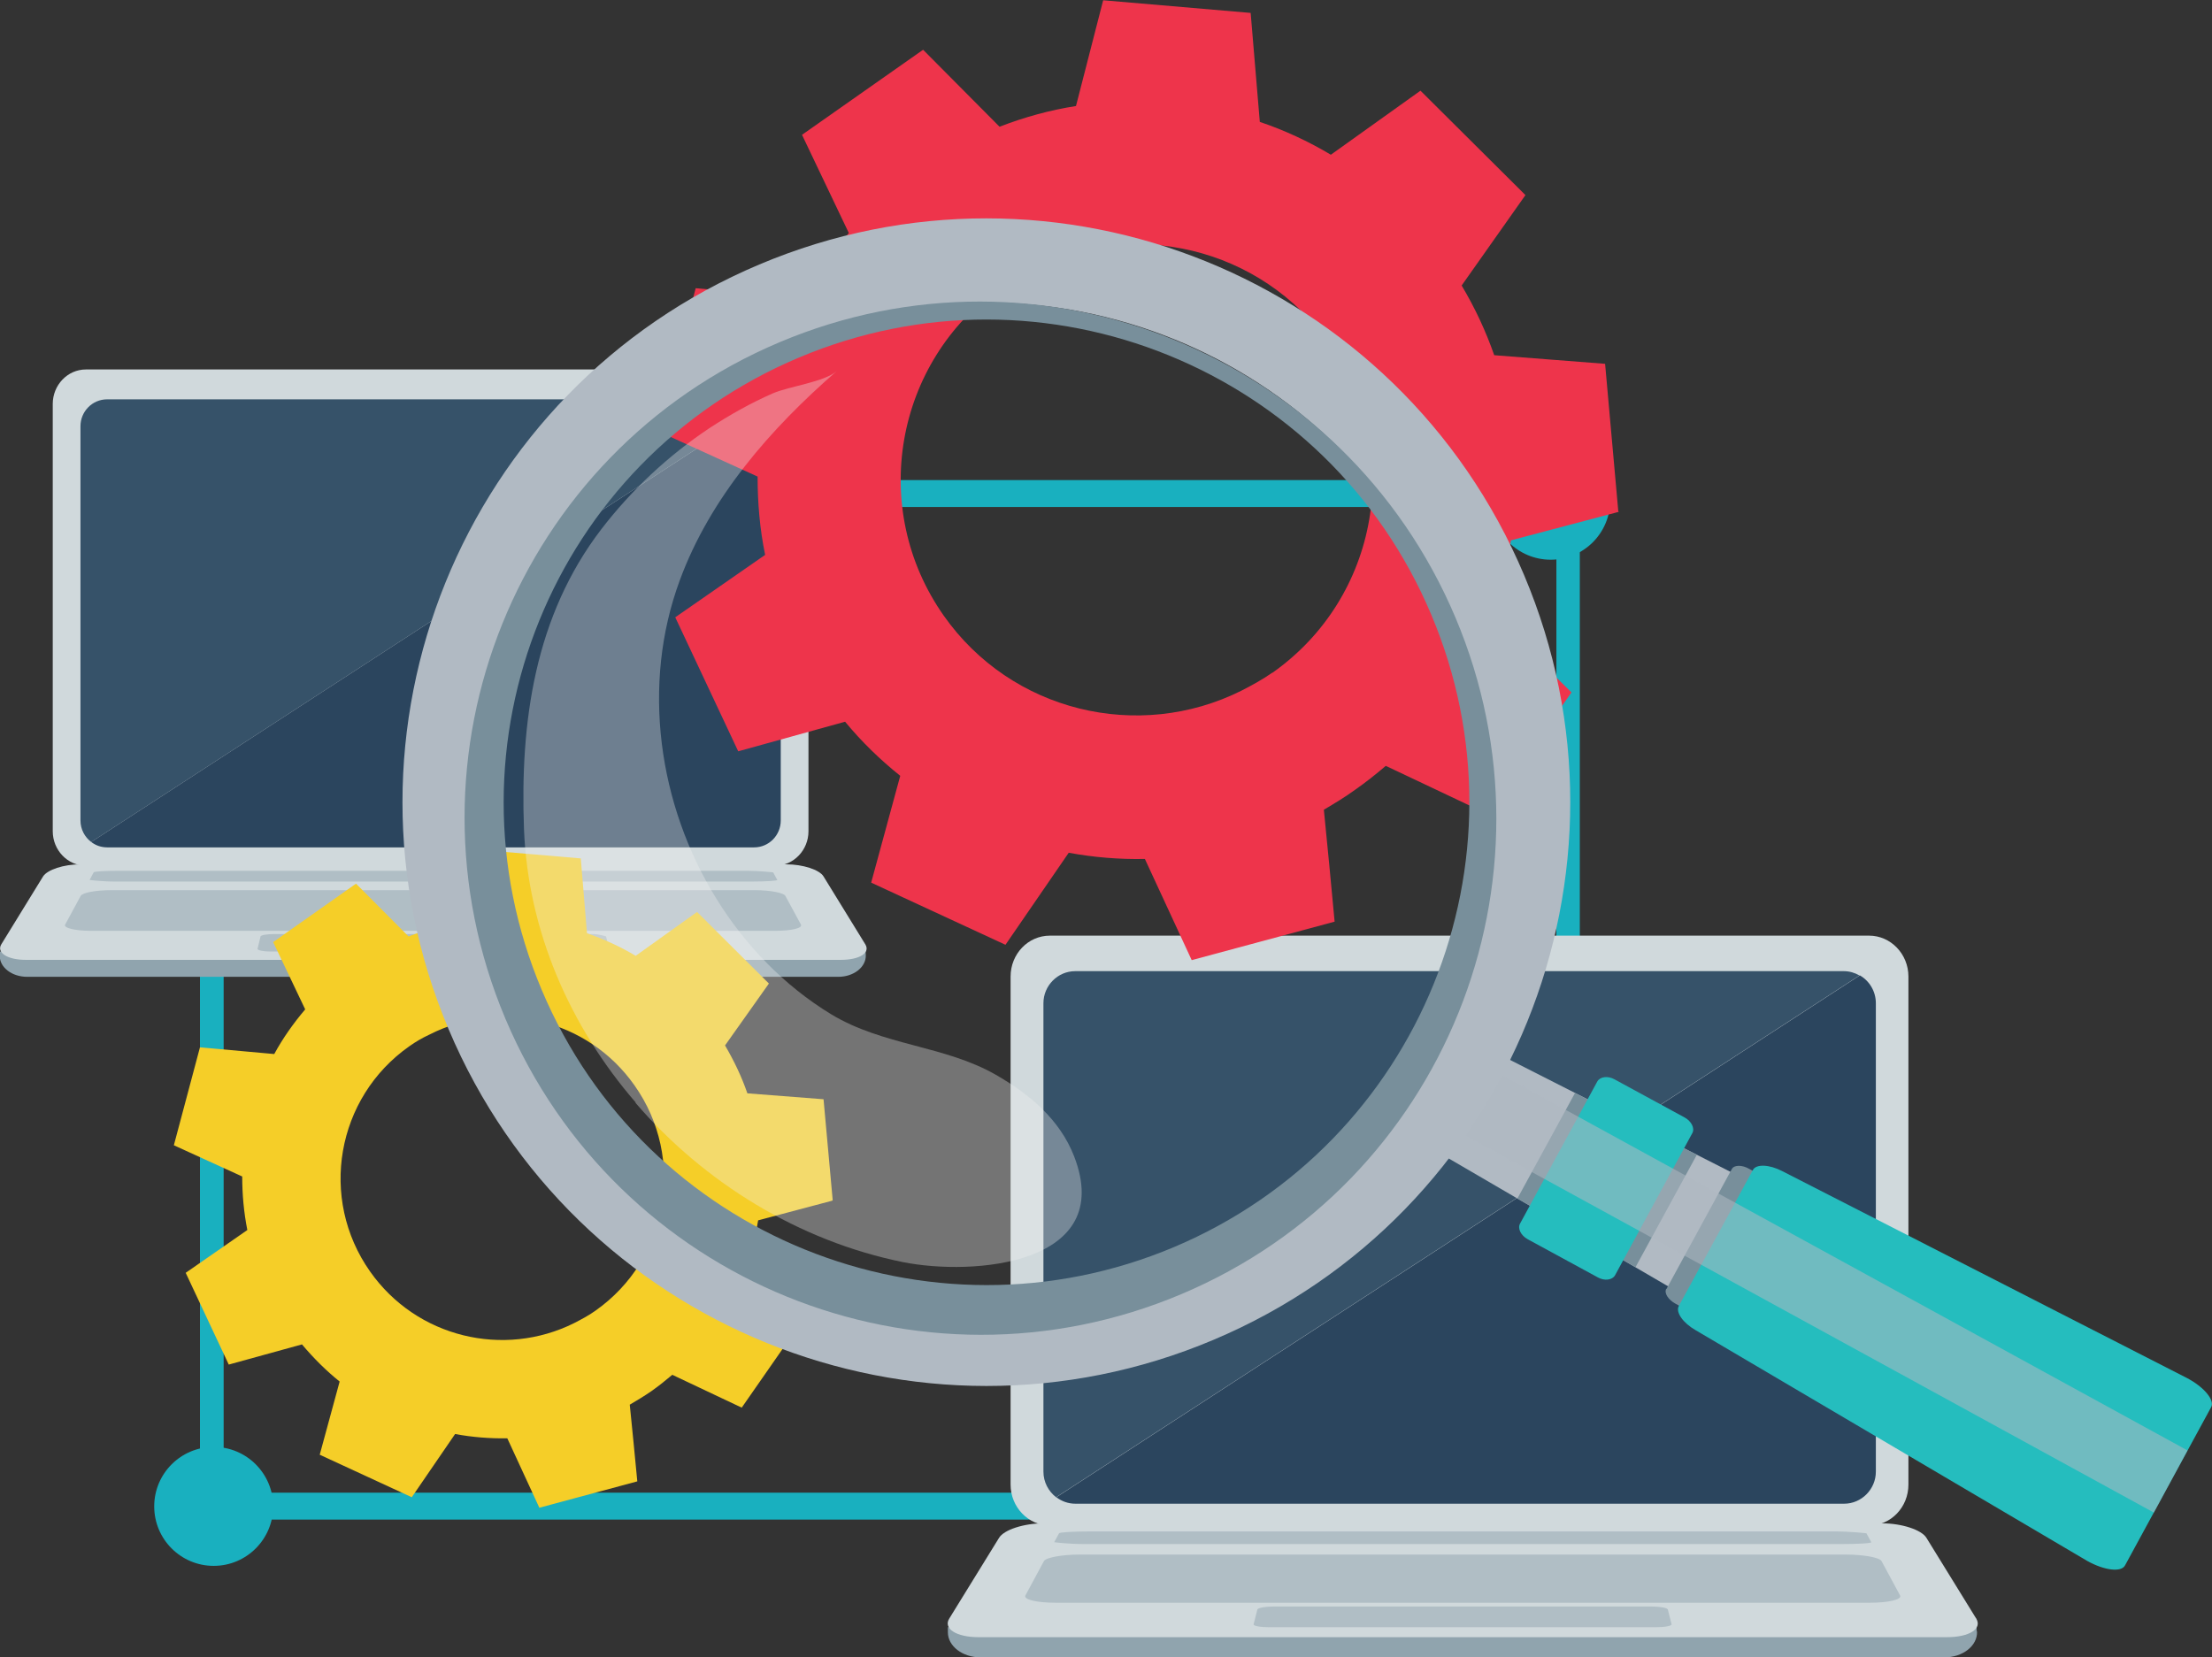
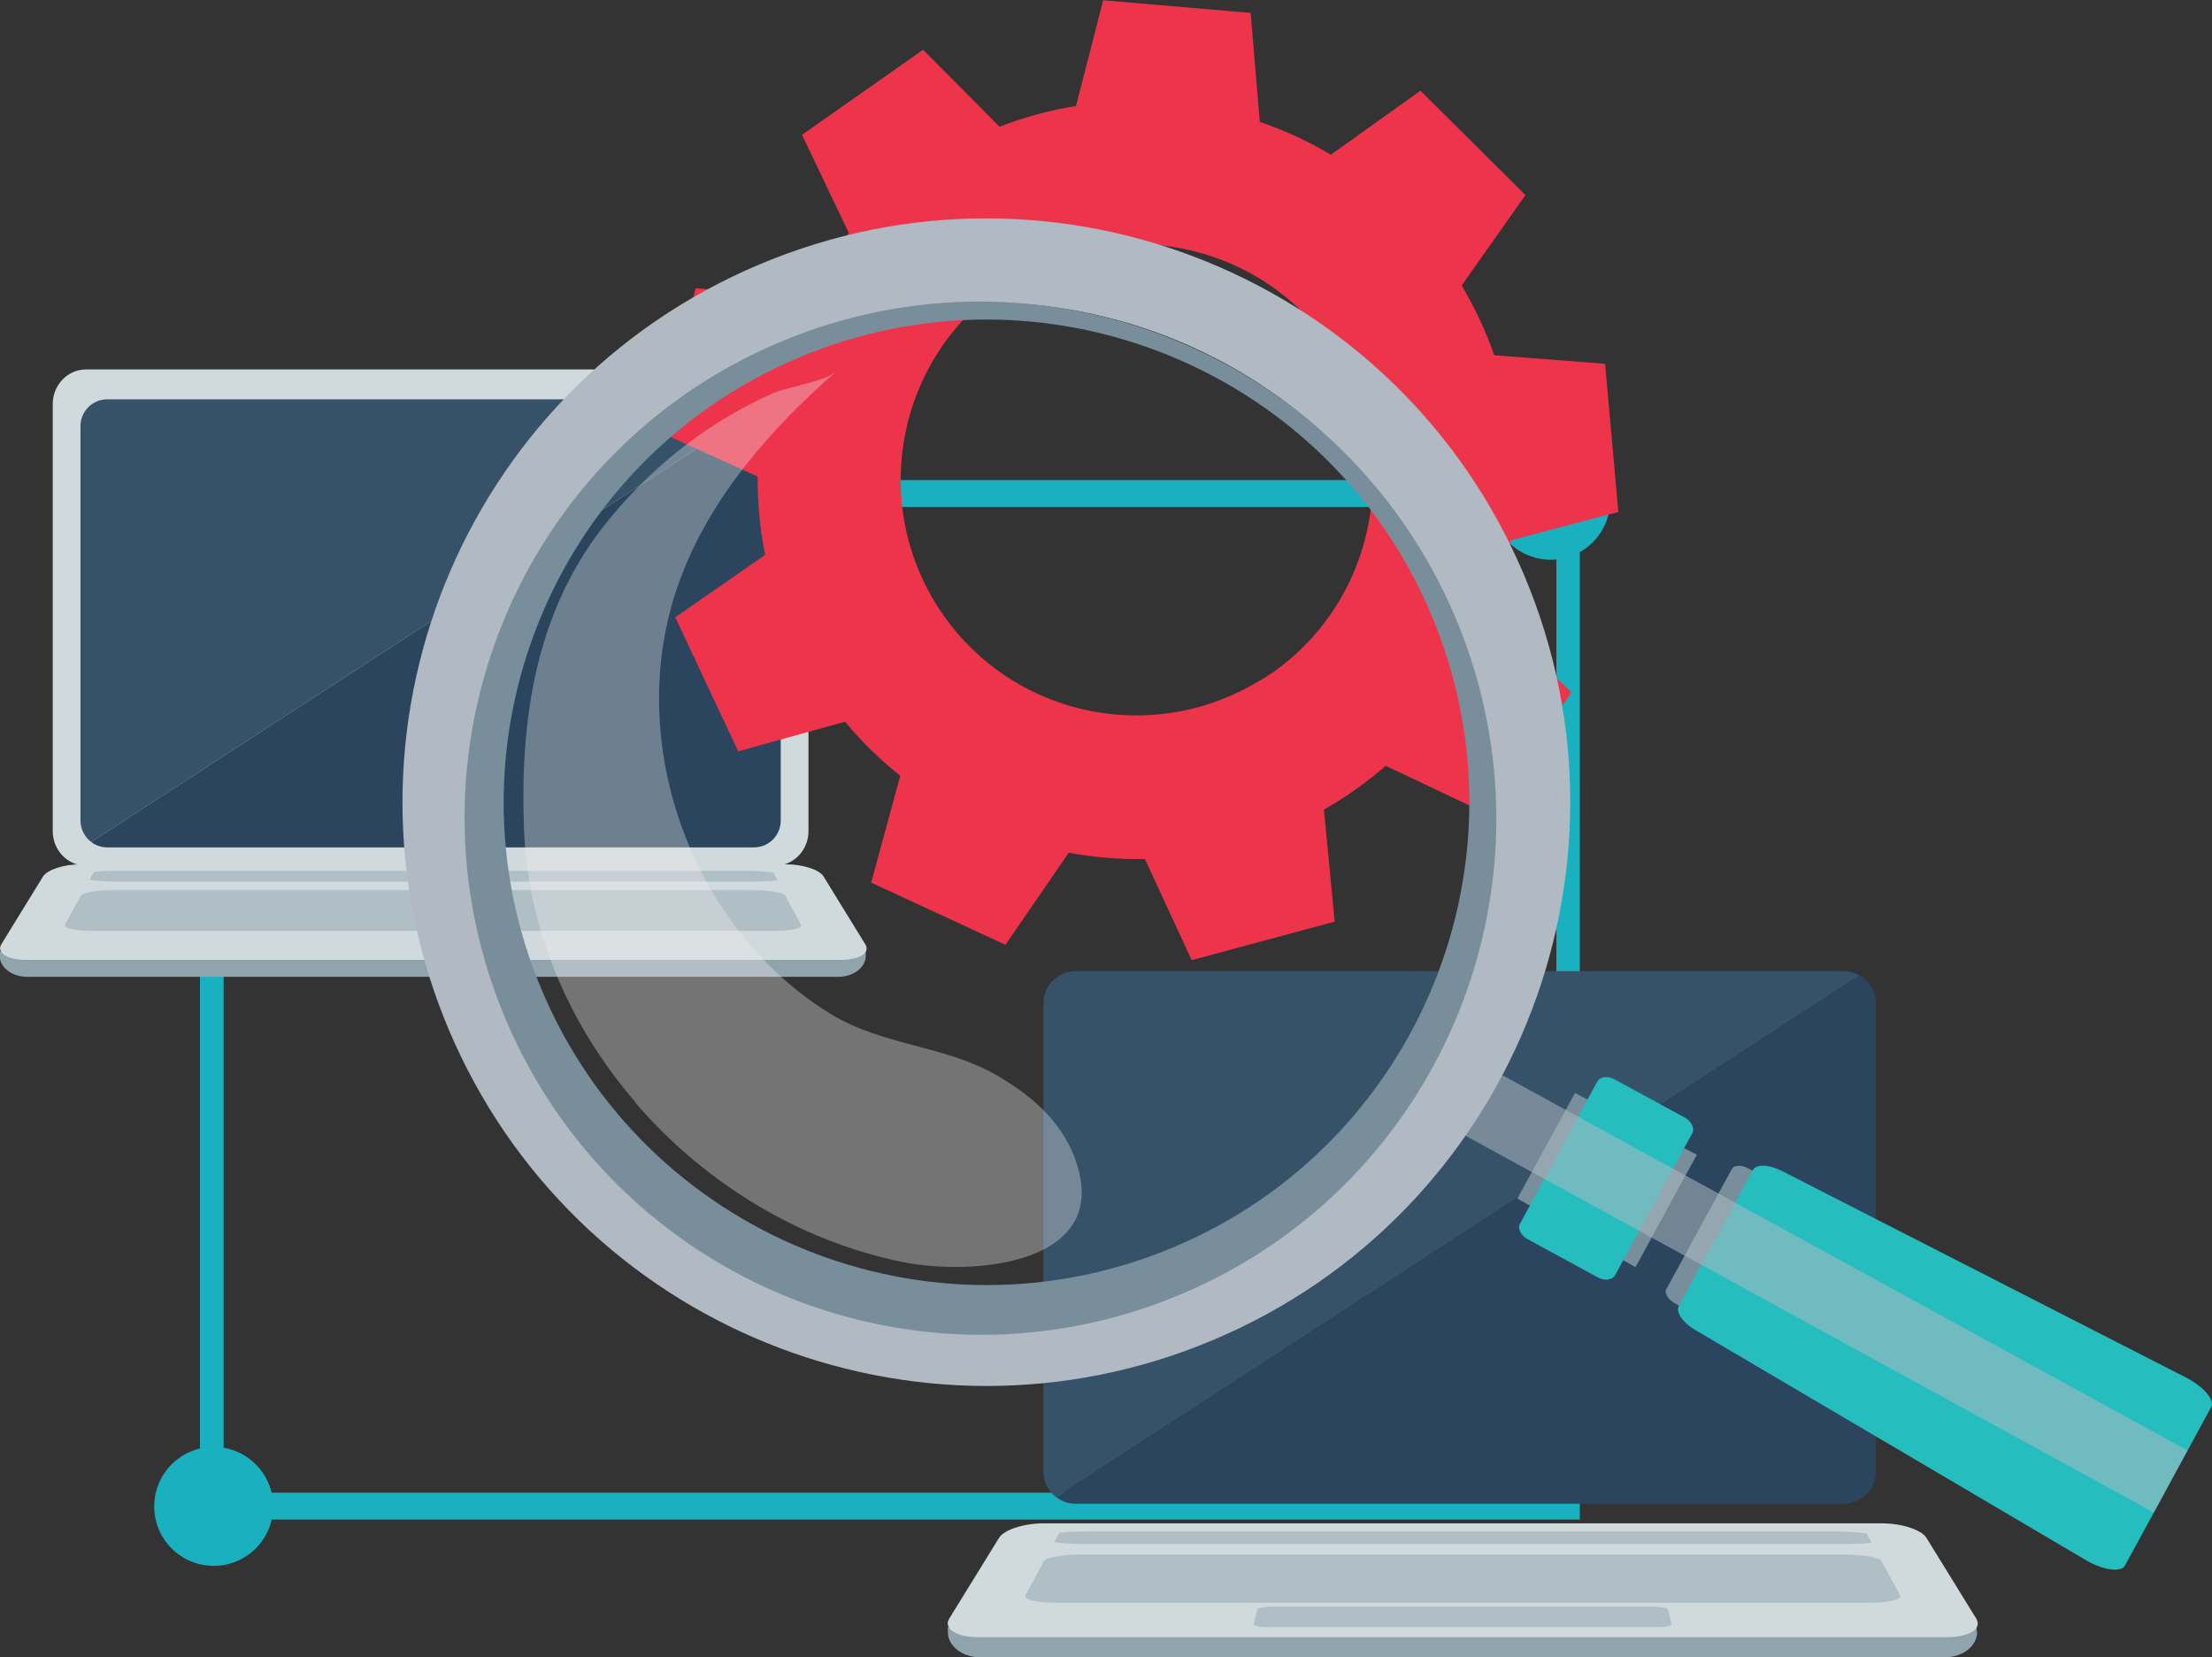
<svg xmlns="http://www.w3.org/2000/svg" viewBox="0 0 82.19 61.59">
  <rect x="0" y="0" width="82.19" height="61.59" fill="#333333" stroke="none" />
  <defs>
    <style> .cls-1 { fill: #25bdbe; } .cls-2 { mix-blend-mode: overlay; opacity: .54; } .cls-2, .cls-3 { fill: #b1bac3; } .cls-4 { fill: #f1f1f1; opacity: .34; } .cls-5 { isolation: isolate; } .cls-6 { fill: #19b0bf; } .cls-7 { fill: #2b455e; } .cls-8 { fill: #ee344b; } .cls-9 { fill: #f5ce28; } .cls-10 { fill: #90a4ae; } .cls-11 { fill: #788f9b; } .cls-12 { fill: #365269; } .cls-13 { fill: #b0bec5; } .cls-14 { fill: #d0d9dc; } </style>
  </defs>
  <g class="cls-5">
    <g id="Layer_1" data-name="Layer 1">
      <g id="_2" data-name="2">
        <g id="_10" data-name="10">
          <g>
            <path class="cls-6" d="m58.71,56.47H7.43V17.84h51.27v38.63Zm-50.4-1h49.52V18.84H8.31v36.62Z" />
            <path class="cls-6" d="m10.15,55.98c0,1.22-.99,2.21-2.21,2.21s-2.21-.99-2.21-2.21.99-2.21,2.21-2.21,2.21.99,2.21,2.21Z" />
            <path class="cls-6" d="m59.83,18.59c0,1.22-.99,2.21-2.21,2.21s-2.21-.99-2.21-2.21.99-2.21,2.21-2.21,2.21.99,2.21,2.21Z" />
          </g>
          <g>
            <g>
              <path class="cls-14" d="m28.81,13.73H3.19c-.68,0-1.23.58-1.23,1.28v15.88c0,.7.55,1.28,1.23,1.28h25.62c.68,0,1.23-.58,1.23-1.28v-15.88c0-.7-.55-1.28-1.23-1.28Z" />
              <path class="cls-12" d="m28.02,14.84H3.98c-.55,0-.99.45-.99,1v14.65c0,.33.16.62.4.8L28.51,14.97c-.15-.09-.31-.13-.49-.13Z" />
              <path class="cls-7" d="m28.51,14.97L3.39,31.29c.17.13.37.2.6.2h24.03c.55,0,.99-.45.99-1v-14.65c0-.37-.2-.7-.5-.87Z" />
            </g>
            <g>
              <path class="cls-10" d="m32.17,35.5l-.02-.41-32.16.27v.16c0,.43.45.78,1.02.78h30.14c.57,0,1.03-.36,1.02-.8Z" />
              <g>
                <path class="cls-14" d="m29.23,32.12H2.98c-.61,0-1.22.2-1.38.45L.05,35.09c-.19.31.22.58.91.58h30.28c.7,0,1.11-.26.91-.58l-1.55-2.52c-.15-.25-.77-.45-1.38-.45Z" />
                <path class="cls-13" d="m28.08,33.08H4.12c-.55,0-1.05.09-1.12.21l-.58,1.07c-.07.12.36.23.94.23h25.46c.59,0,1.01-.1.94-.23l-.58-1.07c-.06-.11-.56-.21-1.12-.21Z" />
                <path class="cls-13" d="m27.72,32.36H4.48c-.54,0-.99.02-1,.06l-.15.28s.42.06.96.06h23.63c.55,0,.98-.03.96-.06l-.15-.28s-.47-.06-1-.06Z" />
-                 <path class="cls-13" d="m22,34.71h-11.8c-.27,0-.51.04-.52.09l-.11.46c-.01.05.2.1.48.1h12.1c.28,0,.5-.04.48-.1l-.11-.46s-.25-.09-.52-.09Z" />
              </g>
            </g>
          </g>
          <g>
            <g>
-               <path class="cls-14" d="m69.45,34.77h-30.44c-.81,0-1.46.68-1.46,1.52v18.88c0,.84.66,1.52,1.46,1.52h30.44c.81,0,1.46-.68,1.46-1.52v-18.88c0-.84-.66-1.52-1.46-1.52Z" />
              <path class="cls-12" d="m68.51,36.09h-28.56c-.65,0-1.18.54-1.18,1.19v17.41c0,.39.19.73.47.95l29.85-19.39c-.17-.1-.37-.16-.58-.16Z" />
              <path class="cls-7" d="m69.1,36.25l-29.85,19.39c.2.15.44.24.71.24h28.56c.65,0,1.18-.54,1.18-1.19v-17.41c0-.44-.24-.83-.59-1.03Z" />
            </g>
            <g>
              <path class="cls-10" d="m73.45,60.63l-.02-.48-38.21.32v.19c0,.51.54.93,1.21.93h35.82c.68,0,1.23-.43,1.21-.96Z" />
              <g>
                <path class="cls-14" d="m69.95,56.61h-31.19c-.72,0-1.46.24-1.64.54l-1.85,3c-.23.37.26.69,1.09.69h35.98c.83,0,1.32-.31,1.09-.69l-1.85-3c-.18-.3-.92-.54-1.64-.54Z" />
                <path class="cls-13" d="m68.59,57.77h-28.47c-.66,0-1.25.11-1.33.24l-.69,1.28c-.08.15.42.27,1.12.27h30.26c.7,0,1.2-.12,1.12-.27l-.69-1.28c-.07-.13-.67-.24-1.33-.24Z" />
                <path class="cls-13" d="m68.16,56.91h-27.62c-.64,0-1.17.03-1.19.07l-.18.33s.49.07,1.14.07h28.08c.65,0,1.16-.03,1.14-.07l-.18-.33s-.56-.07-1.19-.07Z" />
                <path class="cls-13" d="m61.37,59.7h-14.03c-.32,0-.6.05-.62.11l-.14.55c-.02.06.24.11.57.11h14.38c.33,0,.59-.05.58-.11l-.14-.55c-.02-.06-.29-.11-.62-.11Z" />
              </g>
            </g>
          </g>
        </g>
-         <path id="_7" data-name="7" class="cls-9" d="m30.94,44.6l-.34-3.75-2.83-.22c-.21-.61-.49-1.2-.83-1.78l1.63-2.3-2.67-2.66-2.28,1.63c-.57-.34-1.18-.62-1.81-.84l-.23-2.78-3.75-.32-.7,2.69c-.66.11-1.31.28-1.95.53l-1.95-1.96-.09.06-2.99,2.11,1.19,2.5c-.44.52-.83,1.07-1.15,1.66l-2.76-.25-.97,3.64,2.54,1.16c0,.67.06,1.33.19,1.99l-2.29,1.59,1.6,3.41,2.72-.75c.43.51.9.98,1.4,1.38l-.74,2.72,3.42,1.58,1.61-2.35c.64.12,1.29.17,1.94.16l1.19,2.58,3.64-.98-.14-1.45-.14-1.4c.27-.16.54-.32.8-.5.27-.19.53-.4.78-.61l2.58,1.22,2.15-3.09-2.04-2c.23-.6.39-1.23.5-1.87l2.75-.73Zm-8.82,4.11c-.25.18-.52.32-.79.46-2.61,1.3-5.85.54-7.58-1.92-1.91-2.71-1.26-6.46,1.46-8.37.24-.17.48-.31.74-.43,2.62-1.34,5.89-.59,7.63,1.89,1.91,2.71,1.26,6.46-1.46,8.37Z" />
        <path id="_7-2" data-name="7" class="cls-8" d="m60.13,19l-.49-5.48-4.12-.32c-.31-.89-.71-1.75-1.21-2.59l2.37-3.36-3.9-3.88-3.33,2.38c-.84-.5-1.72-.91-2.64-1.22l-.34-4.05-5.48-.47-1.01,3.93c-.96.15-1.91.41-2.84.77l-2.84-2.86-.13.09-4.37,3.07,1.74,3.65c-.65.75-1.21,1.57-1.67,2.42l-4.02-.37-1.41,5.31,3.71,1.69c0,.97.08,1.94.28,2.91l-3.34,2.32,2.34,4.98,3.97-1.1c.62.75,1.31,1.42,2.05,2.01l-1.08,3.97,4.99,2.31,2.35-3.42c.93.17,1.88.25,2.83.23l1.74,3.76,5.31-1.43-.2-2.12-.2-2.04c.39-.23.79-.47,1.16-.74.4-.28.78-.58,1.14-.89l3.76,1.78,3.14-4.51-2.97-2.92c.33-.88.57-1.8.72-2.73l4.01-1.06Zm-12.86,6c-.37.26-.76.47-1.15.67-3.81,1.9-8.54.79-11.06-2.8-2.78-3.96-1.83-9.42,2.13-12.21.35-.24.71-.45,1.07-.63,3.82-1.95,8.6-.86,11.14,2.76,2.79,3.96,1.84,9.42-2.12,12.21Z" />
        <g>
          <g id="_8" data-name="8">
            <g>
-               <path class="cls-3" d="m53.19,42.33l1.74-3.2c.08-.14.31-.18.51-.08l9.77,4.96c.27.14.42.39.33.55l-2.03,3.73c-.09.17-.38.18-.64.03l-9.47-5.52c-.2-.12-.29-.33-.21-.47Z" />
              <path class="cls-11" d="m61.92,47.9l2.43-4.46c.08-.15.38-.16.65,0l2.84,1.55c.28.15.43.4.35.55l-2.43,4.46c-.08.15-.38.16-.66,0l-2.84-1.55c-.28-.15-.43-.4-.35-.55Z" />
              <path class="cls-1" d="m62.38,48.53l2.75-5.05c.12-.23.61-.21,1.09.04l15.04,7.69c.63.33,1.04.82.9,1.08l-3.2,5.88c-.14.27-.77.19-1.4-.16l-14.56-8.58c-.47-.27-.75-.67-.62-.9Z" />
              <polygon class="cls-11" points="58.52 40.62 56.38 44.54 56.84 44.8 60.31 46.83 60.77 47.09 63.05 42.91 58.52 40.62" />
              <path class="cls-1" d="m56.48,45.47l2.87-5.28c.1-.18.39-.22.64-.08l2.61,1.42c.25.14.38.4.28.58l-2.87,5.28c-.1.18-.39.22-.64.08l-2.61-1.42c-.25-.14-.38-.4-.28-.58Z" />
              <polygon class="cls-2" points="54.79 39.39 81.28 53.9 80.03 56.21 53.53 41.7 54.79 39.39" />
            </g>
            <g>
              <path class="cls-3" d="m45.09,49.79c11.04-4.66,16.2-17.39,11.54-28.42-4.66-11.04-17.39-16.2-28.42-11.54-11.04,4.66-16.2,17.38-11.54,28.42,4.66,11.04,17.39,16.2,28.42,11.54Zm-1.22-2.88c-9.44,3.99-20.33-.43-24.32-9.88-3.99-9.44.43-20.33,9.88-24.32,9.44-3.99,20.33.43,24.32,9.88,3.99,9.44-.43,20.33-9.88,24.32Z" />
              <path class="cls-11" d="m43.63,46.34c9.13-3.86,13.4-14.38,9.55-23.5-3.85-9.13-14.38-13.4-23.5-9.55-9.13,3.85-13.4,14.38-9.55,23.5,3.85,9.13,14.38,13.4,23.5,9.55Zm.27,1.75c-9.75,4.12-20.99-.46-25.12-10.23-4.12-9.77.43-21.02,10.18-25.14,9.75-4.12,20.99.46,25.12,10.23,4.12,9.77-.43,21.02-10.18,25.14Z" />
            </g>
          </g>
          <path id="_9" data-name="9" class="cls-4" d="m23.62,40.97c-2.44-2.82-4-6.37-4.15-10.15-.15-4,.4-7.92,2.87-11.15,1.12-1.46,2.49-2.74,4.02-3.76.75-.49,1.53-.93,2.35-1.29.62-.27,1.91-.42,2.38-.83-2.47,2.15-4.7,4.7-5.83,7.77-1.44,3.89-.8,8.35,1.36,11.84,1.07,1.73,2.52,3.23,4.26,4.29,1.93,1.17,4.22,1.16,6.12,2.25,1.24.71,2.38,1.66,2.91,3.03,1.56,4.03-3.74,4.46-6.37,3.93-3.84-.78-7.37-2.94-9.93-5.92Z" />
        </g>
      </g>
    </g>
  </g>
</svg>